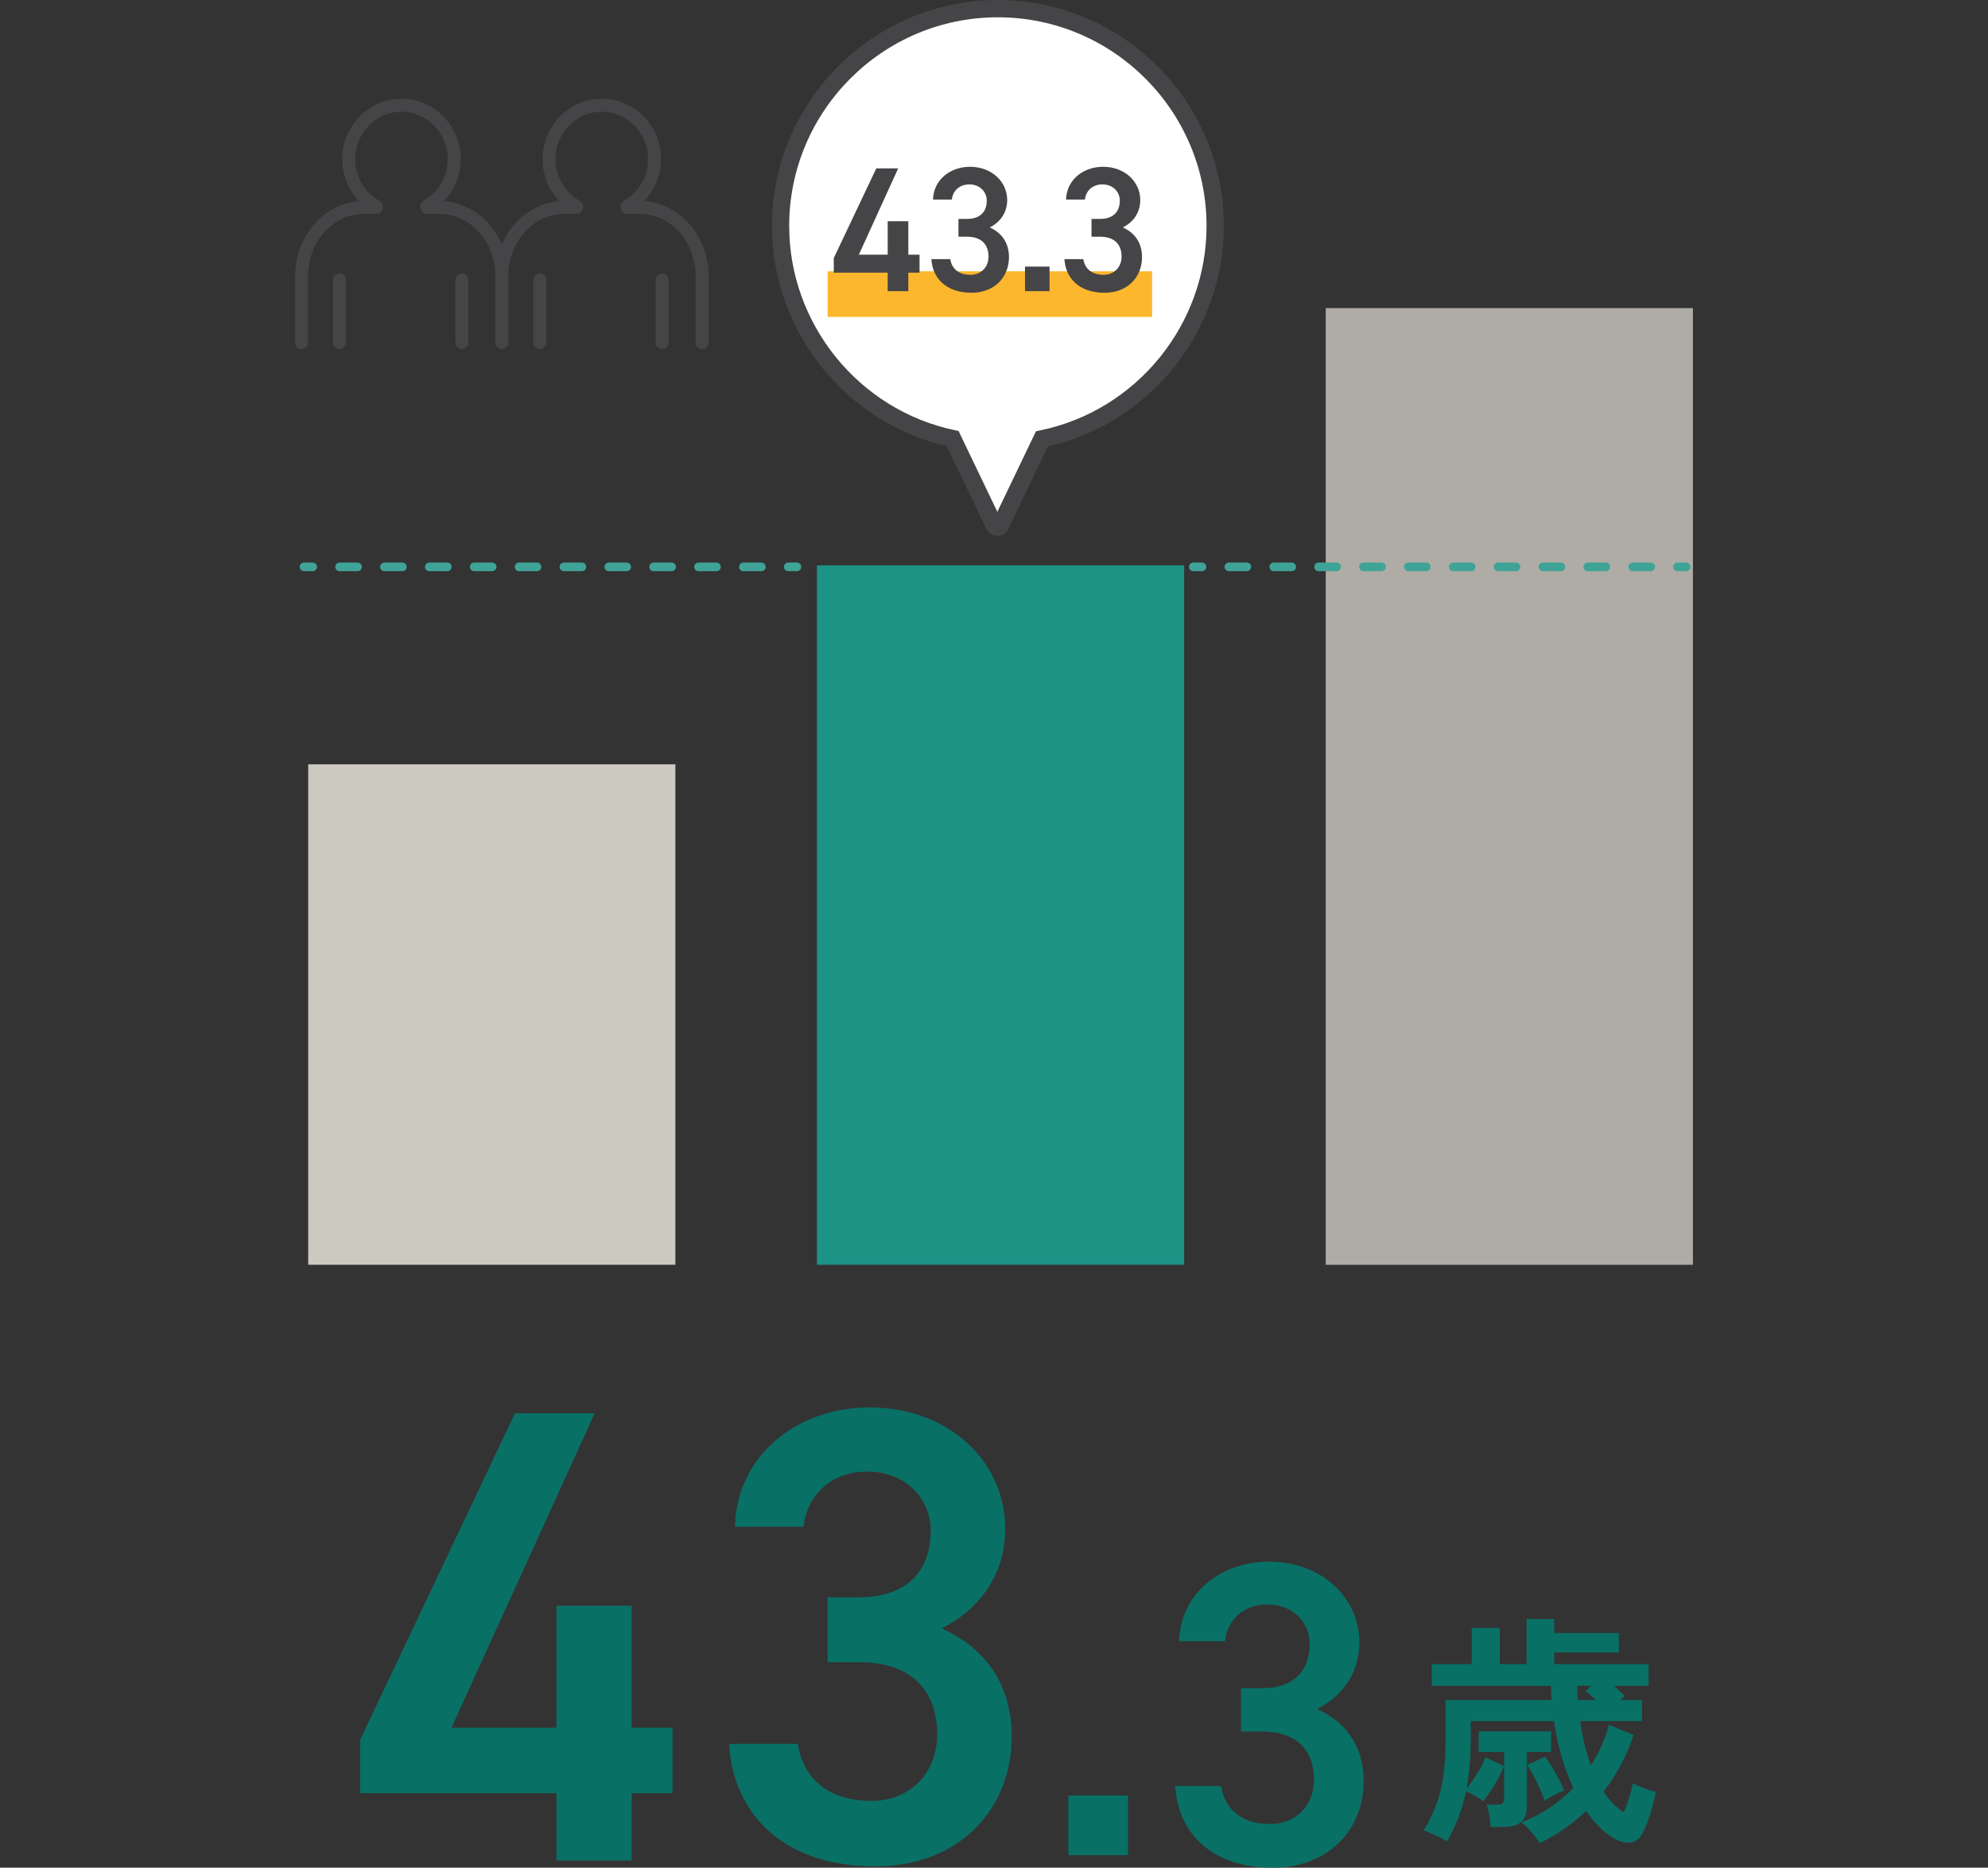
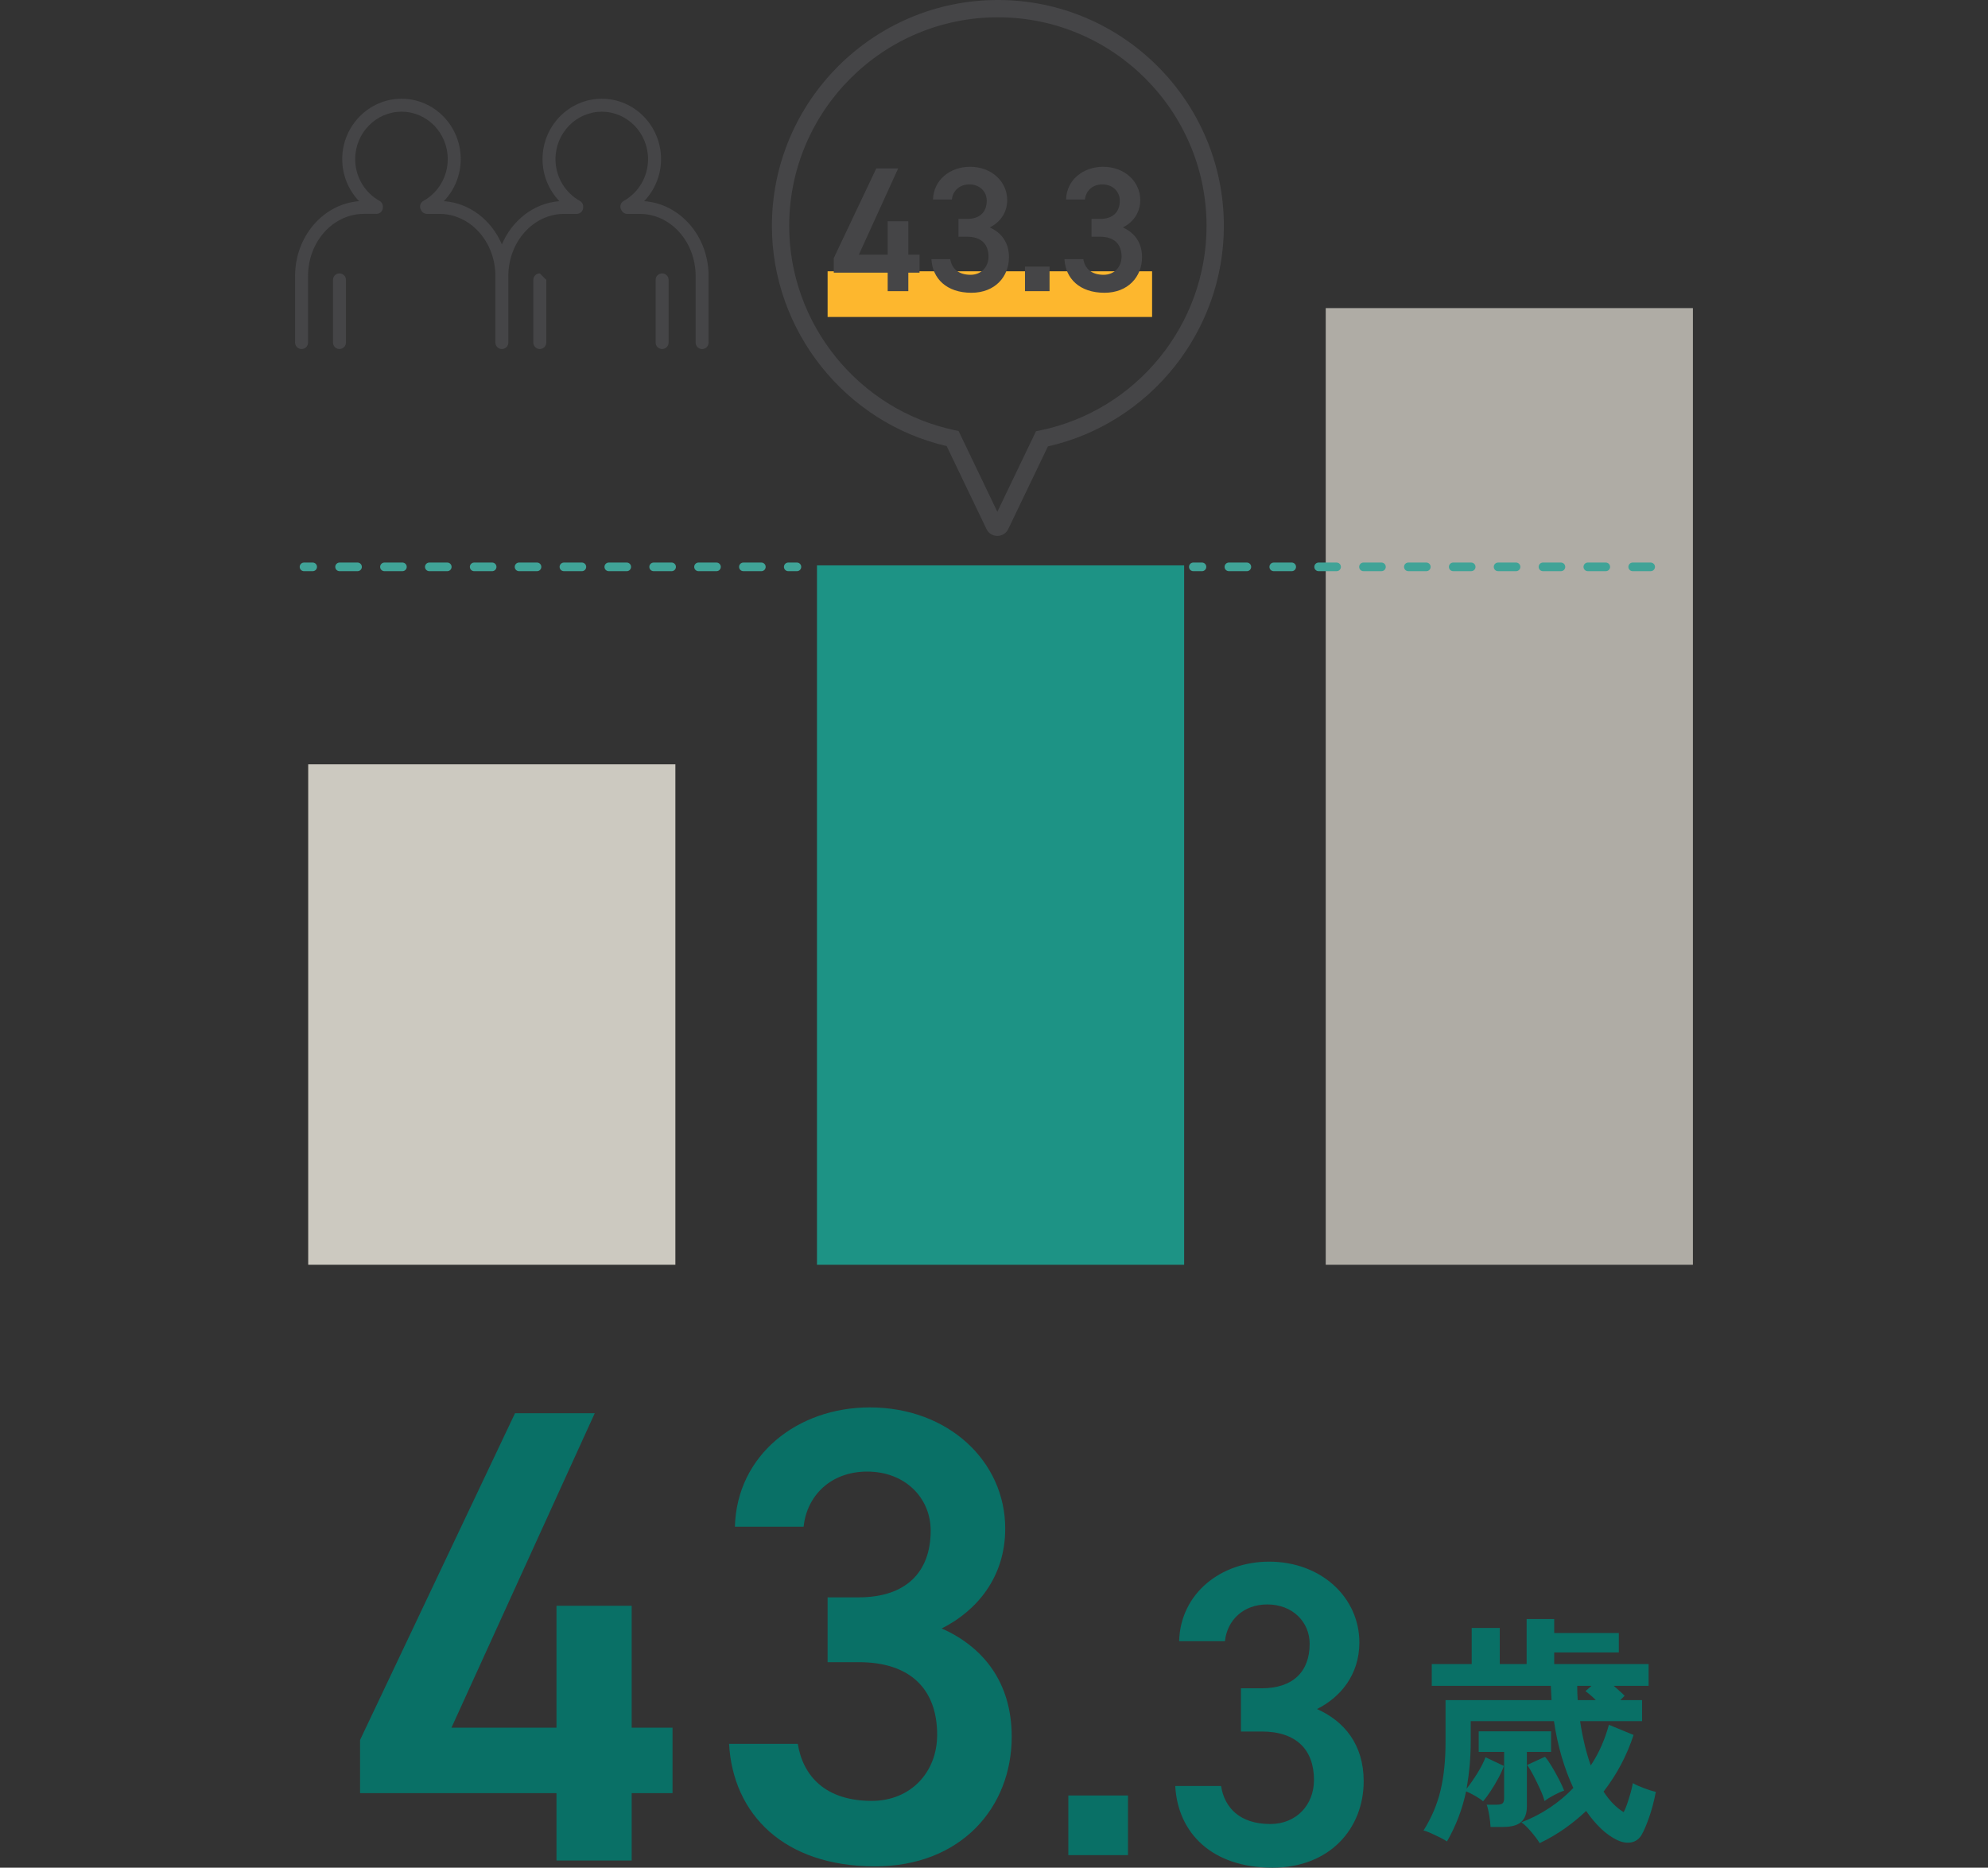
<svg xmlns="http://www.w3.org/2000/svg" id="_レイヤー_1" data-name="レイヤー 1" viewBox="0 0 230 216.069">
  <rect x="0" y="0" width="230" height="216.069" fill="#333333" stroke="none" />
  <g>
    <g>
      <path d="M68.808,163.497l-16.574,36.373h12.149v-14.099h8.699v14.099h4.725v7.575h-4.725v7.8h-8.699v-7.8h-22.725v-6.149l17.925-37.799h9.225Z" fill="#097066" />
      <path d="M95.749,184.796h3.601c5.399,0,8.324-2.85,8.324-7.725,0-3.75-2.925-6.824-7.35-6.824-4.2,0-6.975,2.774-7.35,6.374h-7.95c.226-8.324,7.275-13.799,15.6-13.799,9.075,0,15.675,6.225,15.675,14.024,0,5.625-3.3,9.524-7.35,11.549,4.725,2.101,8.1,6.15,8.1,12.525,0,8.174-5.85,14.999-15.824,14.999-10.5,0-16.425-6-16.875-14.175h7.95c.6,3.75,3.225,6.6,8.55,6.6,4.499,0,7.574-3.3,7.574-7.649,0-5.25-3.075-8.399-9.074-8.399h-3.601v-7.5Z" fill="#097066" />
      <path d="M130.5,214.618h-6.9v-6.9h6.9v6.9Z" fill="#097066" />
      <path d="M143.57,195.317h2.399c3.601,0,5.551-1.899,5.551-5.15,0-2.5-1.95-4.55-4.9-4.55-2.8,0-4.65,1.85-4.9,4.25h-5.3c.149-5.55,4.85-9.2,10.4-9.2,6.05,0,10.45,4.15,10.45,9.351,0,3.75-2.2,6.351-4.9,7.7,3.15,1.4,5.4,4.101,5.4,8.351,0,5.45-3.9,10.001-10.551,10.001-7,0-10.95-4.001-11.25-9.451h5.3c.4,2.5,2.15,4.4,5.7,4.4,3.001,0,5.051-2.2,5.051-5.101,0-3.5-2.05-5.6-6.051-5.6h-2.399v-5.001Z" fill="#097066" />
    </g>
    <path d="M178.135,213.234c-.243-.393-.579-.84-1.009-1.344-.429-.505-.803-.859-1.119-1.064,1.176-.448,2.268-1.008,3.275-1.681,1.008-.672,1.923-1.437,2.744-2.296-.522-1.12-.976-2.333-1.358-3.64s-.677-2.669-.882-4.088h-9.632v2.296c0,1.008-.042,1.965-.126,2.87s-.201,1.787-.35,2.646c.429-.541.854-1.152,1.273-1.834.42-.681.724-1.283.91-1.806l2.128,1.008c-.131.393-.336.85-.616,1.372-.279.522-.578,1.027-.896,1.512-.317.486-.616.887-.896,1.204-.205-.187-.514-.396-.924-.63s-.756-.406-1.036-.518c-.224,1.045-.518,2.044-.882,2.996s-.808,1.885-1.33,2.8c-.187-.131-.457-.285-.812-.462-.355-.178-.71-.346-1.064-.504-.354-.159-.635-.257-.84-.294.934-1.493,1.591-3.048,1.974-4.662s.574-3.468.574-5.559v-4.872h12.265c-.02-.261-.033-.531-.042-.812-.01-.28-.024-.561-.042-.84h-13.776v-2.521h4.62v-4.172h3.248v4.172h3.107v-5.208h3.192v1.624h7.476v2.24h-7.476v1.344h10.92v2.521h-4.032c.205.187.415.373.63.56s.425.383.631.588l-.505.504h2.521v2.437h-7.168c.28,1.886.69,3.594,1.231,5.124.485-.729.9-1.488,1.246-2.282.346-.793.63-1.601.854-2.422l2.855,1.176c-.392,1.195-.877,2.338-1.456,3.43-.578,1.093-1.25,2.133-2.016,3.122.69,1.064,1.465,1.858,2.324,2.38.112-.186.238-.479.378-.882.14-.4.275-.83.406-1.288.13-.457.224-.854.279-1.189.317.187.752.383,1.303.588.55.206,1.003.346,1.357.42-.205,1.064-.462,2.04-.77,2.926-.309.887-.603,1.573-.882,2.059-.28.466-.668.751-1.162.854-.495.103-1.032.023-1.61-.237-.672-.318-1.312-.766-1.918-1.345-.606-.578-1.181-1.26-1.722-2.044-.766.729-1.592,1.405-2.479,2.03s-1.853,1.19-2.897,1.694ZM172.45,211.358c-.019-.374-.069-.821-.153-1.345-.084-.522-.183-.933-.295-1.231h1.204c.317,0,.532-.057.645-.168.112-.112.168-.309.168-.588v-5.349h-2.94v-2.38h8.372v2.38h-2.8v6.3c0,.803-.215,1.4-.644,1.792-.43.393-1.13.589-2.101.589h-1.456ZM178.694,208.362c-.094-.374-.262-.826-.504-1.358-.243-.532-.5-1.06-.77-1.582-.271-.522-.519-.934-.742-1.232l2.071-.951c.243.279.509.662.799,1.147.289.485.564.98.825,1.484.262.504.458.934.589,1.288-.299.094-.673.257-1.12.489-.448.234-.831.472-1.148.715ZM182.53,196.686h2.101c-.206-.205-.411-.396-.616-.573-.206-.178-.401-.332-.588-.463l.699-.615h-1.651c0,.279.004.56.014.84s.023.551.042.812Z" fill="#097066" />
  </g>
  <g>
    <rect x="35.658" y="88.425" width="42.48" height="57.896" fill="#ccc9c0" />
    <rect x="94.519" y="65.407" width="42.48" height="80.915" fill="#1d9385" />
    <rect x="153.38" y="35.645" width="42.48" height="110.677" fill="#afaca5" />
  </g>
  <g>
    <path d="M92.198,66.081h-1c-.276,0-.5-.224-.5-.5s.224-.5.5-.5h1c.276,0,.5.224.5.5s-.224.5-.5.5Z" fill="#40a397" />
    <path d="M88.083,66.081h-2.076c-.276,0-.5-.224-.5-.5s.224-.5.5-.5h2.076c.276,0,.5.224.5.5s-.224.5-.5.5ZM82.892,66.081h-2.076c-.276,0-.5-.224-.5-.5s.224-.5.5-.5h2.076c.276,0,.5.224.5.5s-.224.5-.5.5ZM77.701,66.081h-2.076c-.276,0-.5-.224-.5-.5s.224-.5.5-.5h2.076c.276,0,.5.224.5.5s-.224.5-.5.5ZM72.51,66.081h-2.076c-.276,0-.5-.224-.5-.5s.224-.5.5-.5h2.076c.276,0,.5.224.5.5s-.224.5-.5.5ZM67.319,66.081h-2.076c-.276,0-.5-.224-.5-.5s.224-.5.5-.5h2.076c.276,0,.5.224.5.5s-.224.5-.5.5ZM62.128,66.081h-2.076c-.276,0-.5-.224-.5-.5s.224-.5.5-.5h2.076c.276,0,.5.224.5.5s-.224.5-.5.5ZM56.937,66.081h-2.076c-.276,0-.5-.224-.5-.5s.224-.5.5-.5h2.076c.276,0,.5.224.5.5s-.224.5-.5.5ZM51.746,66.081h-2.076c-.276,0-.5-.224-.5-.5s.224-.5.5-.5h2.076c.276,0,.5.224.5.5s-.224.5-.5.5ZM46.556,66.081h-2.076c-.276,0-.5-.224-.5-.5s.224-.5.5-.5h2.076c.276,0,.5.224.5.5s-.224.5-.5.5ZM41.364,66.081h-2.076c-.276,0-.5-.224-.5-.5s.224-.5.5-.5h2.076c.276,0,.5.224.5.5s-.224.5-.5.5Z" fill="#40a397" />
    <path d="M36.174,66.081h-1c-.276,0-.5-.224-.5-.5s.224-.5.5-.5h1c.276,0,.5.224.5.5s-.224.5-.5.5Z" fill="#40a397" />
  </g>
  <g>
-     <path d="M195.085,66.081h-1c-.276,0-.5-.224-.5-.5s.224-.5.5-.5h1c.276,0,.5.224.5.5s-.224.5-.5.5Z" fill="#40a397" />
    <path d="M190.971,66.081h-2.076c-.276,0-.5-.224-.5-.5s.224-.5.5-.5h2.076c.276,0,.5.224.5.5s-.224.5-.5.5ZM185.779,66.081h-2.076c-.276,0-.5-.224-.5-.5s.224-.5.5-.5h2.076c.276,0,.5.224.5.5s-.224.5-.5.5ZM180.589,66.081h-2.076c-.276,0-.5-.224-.5-.5s.224-.5.5-.5h2.076c.276,0,.5.224.5.5s-.224.5-.5.5ZM175.397,66.081h-2.076c-.276,0-.5-.224-.5-.5s.224-.5.5-.5h2.076c.276,0,.5.224.5.5s-.224.5-.5.5ZM170.207,66.081h-2.076c-.276,0-.5-.224-.5-.5s.224-.5.5-.5h2.076c.276,0,.5.224.5.5s-.224.5-.5.5ZM165.016,66.081h-2.076c-.276,0-.5-.224-.5-.5s.224-.5.5-.5h2.076c.276,0,.5.224.5.5s-.224.5-.5.5ZM159.825,66.081h-2.076c-.276,0-.5-.224-.5-.5s.224-.5.5-.5h2.076c.276,0,.5.224.5.5s-.224.5-.5.5ZM154.634,66.081h-2.076c-.276,0-.5-.224-.5-.5s.224-.5.5-.5h2.076c.276,0,.5.224.5.5s-.224.5-.5.5ZM149.443,66.081h-2.076c-.276,0-.5-.224-.5-.5s.224-.5.5-.5h2.076c.276,0,.5.224.5.5s-.224.5-.5.5ZM144.252,66.081h-2.076c-.276,0-.5-.224-.5-.5s.224-.5.5-.5h2.076c.276,0,.5.224.5.5s-.224.5-.5.5Z" fill="#40a397" />
    <path d="M139.061,66.081h-1c-.276,0-.5-.224-.5-.5s.224-.5.5-.5h1c.276,0,.5.224.5.5s-.224.5-.5.5Z" fill="#40a397" />
  </g>
  <g>
-     <path d="M140.593,26.144c0-13.886-11.257-25.144-25.144-25.144s-25.144,11.257-25.144,25.144c0,12.092,8.536,22.186,19.911,24.595l4.815,10.037c.144.299.57.299.714,0l4.8-10.005c11.443-2.356,20.047-12.486,20.047-24.626Z" fill="#fff" />
    <path d="M115.389,62c-.541,0-1.023-.303-1.258-.79l-4.606-9.601c-11.746-2.724-20.219-13.354-20.219-25.466,0-14.416,11.728-26.144,26.144-26.144s26.144,11.728,26.144,26.144c0,12.183-8.532,22.827-20.357,25.501l-4.589,9.563c-.233.487-.715.792-1.256.792h-.002ZM115.449,2c-13.312,0-24.144,10.831-24.144,24.144,0,11.339,8.04,21.271,19.117,23.616l.481.103,4.484,9.346,4.47-9.317.485-.1c11.154-2.297,19.249-12.242,19.249-23.647,0-13.312-10.831-24.144-24.144-24.144Z" fill="#454547" />
  </g>
  <g>
    <path d="M76.603,31.628c-.414,0-.75.336-.75.75v7.25c0,.414.336.75.75.75s.75-.336.75-.75v-7.25c0-.414-.336-.75-.75-.75Z" fill="#454547" />
-     <path d="M62.451,31.628c-.414,0-.75.336-.75.75v7.25c0,.414.336.75.75.75s.75-.336.75-.75v-7.25c0-.414-.336-.75-.75-.75Z" fill="#454547" />
+     <path d="M62.451,31.628c-.414,0-.75.336-.75.75v7.25c0,.414.336.75.75.75s.75-.336.75-.75v-7.25Z" fill="#454547" />
    <path d="M74.527,23.272c1.229-1.289,1.953-3.019,1.953-4.86,0-3.854-3.073-6.989-6.851-6.989s-6.86,3.136-6.86,6.989c0,1.842.713,3.568,1.952,4.863-2.953.22-5.463,2.204-6.657,4.995-1.202-2.806-3.735-4.795-6.711-4.998,1.228-1.287,1.951-3.017,1.951-4.861,0-3.854-3.069-6.989-6.843-6.989s-6.867,3.136-6.867,6.989c0,1.842.713,3.569,1.952,4.863-4.13.308-7.406,4.065-7.406,8.651v7.703c0,.414.336.75.75.75s.75-.336.75-.75v-7.703c0-3.959,2.894-7.181,6.451-7.181h1.457c.414,0,.75-.336.75-.75,0-.008-.005-.015-.005-.024.029-.293-.117-.588-.393-.735-.103-.055-.197-.117-.291-.178-1.575-1.024-2.516-2.762-2.516-4.646,0-3.026,2.407-5.489,5.367-5.489s5.343,2.463,5.343,5.489c0,2.015-1.08,3.865-2.818,4.831-.362.2-.492.657-.291,1.02.003.005.008.008.011.013.111.275.379.47.693.47h1.456c3.562,0,6.46,3.222,6.46,7.181v7.703c0,.414.336.75.75.75s.75-.336.75-.75v-7.703c0-3.959,2.895-7.181,6.452-7.181h1.457c.414,0,.75-.336.75-.75,0-.009-.005-.016-.005-.024.028-.294-.117-.589-.395-.735-.103-.054-.197-.116-.29-.177-1.575-1.025-2.516-2.762-2.516-4.646,0-3.026,2.404-5.489,5.36-5.489s5.351,2.463,5.351,5.489c0,2.01-1.08,3.861-2.819,4.831-.362.202-.491.659-.29,1.021.003.005.008.008.011.013.112.274.379.469.693.469h1.456c3.558,0,6.452,3.222,6.452,7.181v7.703c0,.414.336.75.75.75s.75-.336.75-.75v-7.703c0-4.603-3.302-8.371-7.456-8.653Z" fill="#454547" />
-     <path d="M53.436,31.628c-.414,0-.75.336-.75.75v7.25c0,.414.336.75.75.75s.75-.336.75-.75v-7.25c0-.414-.336-.75-.75-.75Z" fill="#454547" />
    <path d="M39.275,31.628c-.414,0-.75.336-.75.75v7.25c0,.414.336.75.75.75s.75-.336.75-.75v-7.25c0-.414-.336-.75-.75-.75Z" fill="#454547" />
  </g>
  <rect x="95.749" y="31.386" width="37.541" height="5.284" fill="#fdb72e" />
  <g>
    <path d="M103.914,19.48l-4.549,9.983h3.335v-3.87h2.388v3.87h1.297v2.079h-1.297v2.141h-2.388v-2.141h-6.237v-1.688l4.92-10.374h2.531Z" fill="#454547" />
    <path d="M110.889,25.326h.988c1.481,0,2.284-.782,2.284-2.12,0-1.029-.803-1.873-2.017-1.873-1.153,0-1.915.762-2.018,1.75h-2.182c.062-2.285,1.996-3.788,4.281-3.788,2.49,0,4.302,1.709,4.302,3.85,0,1.544-.905,2.614-2.017,3.17,1.297.576,2.223,1.688,2.223,3.438,0,2.244-1.605,4.117-4.343,4.117-2.882,0-4.509-1.647-4.632-3.891h2.182c.165,1.029.886,1.812,2.347,1.812,1.235,0,2.079-.906,2.079-2.1,0-1.441-.844-2.306-2.49-2.306h-.988v-2.059Z" fill="#454547" />
    <path d="M121.426,33.684h-2.84v-2.841h2.84v2.841Z" fill="#454547" />
    <path d="M126.283,25.326h.988c1.481,0,2.284-.782,2.284-2.12,0-1.029-.803-1.873-2.017-1.873-1.153,0-1.915.762-2.018,1.75h-2.182c.062-2.285,1.996-3.788,4.281-3.788,2.49,0,4.302,1.709,4.302,3.85,0,1.544-.905,2.614-2.017,3.17,1.297.576,2.223,1.688,2.223,3.438,0,2.244-1.605,4.117-4.343,4.117-2.882,0-4.509-1.647-4.632-3.891h2.182c.165,1.029.886,1.812,2.347,1.812,1.235,0,2.079-.906,2.079-2.1,0-1.441-.844-2.306-2.49-2.306h-.988v-2.059Z" fill="#454547" />
  </g>
</svg>